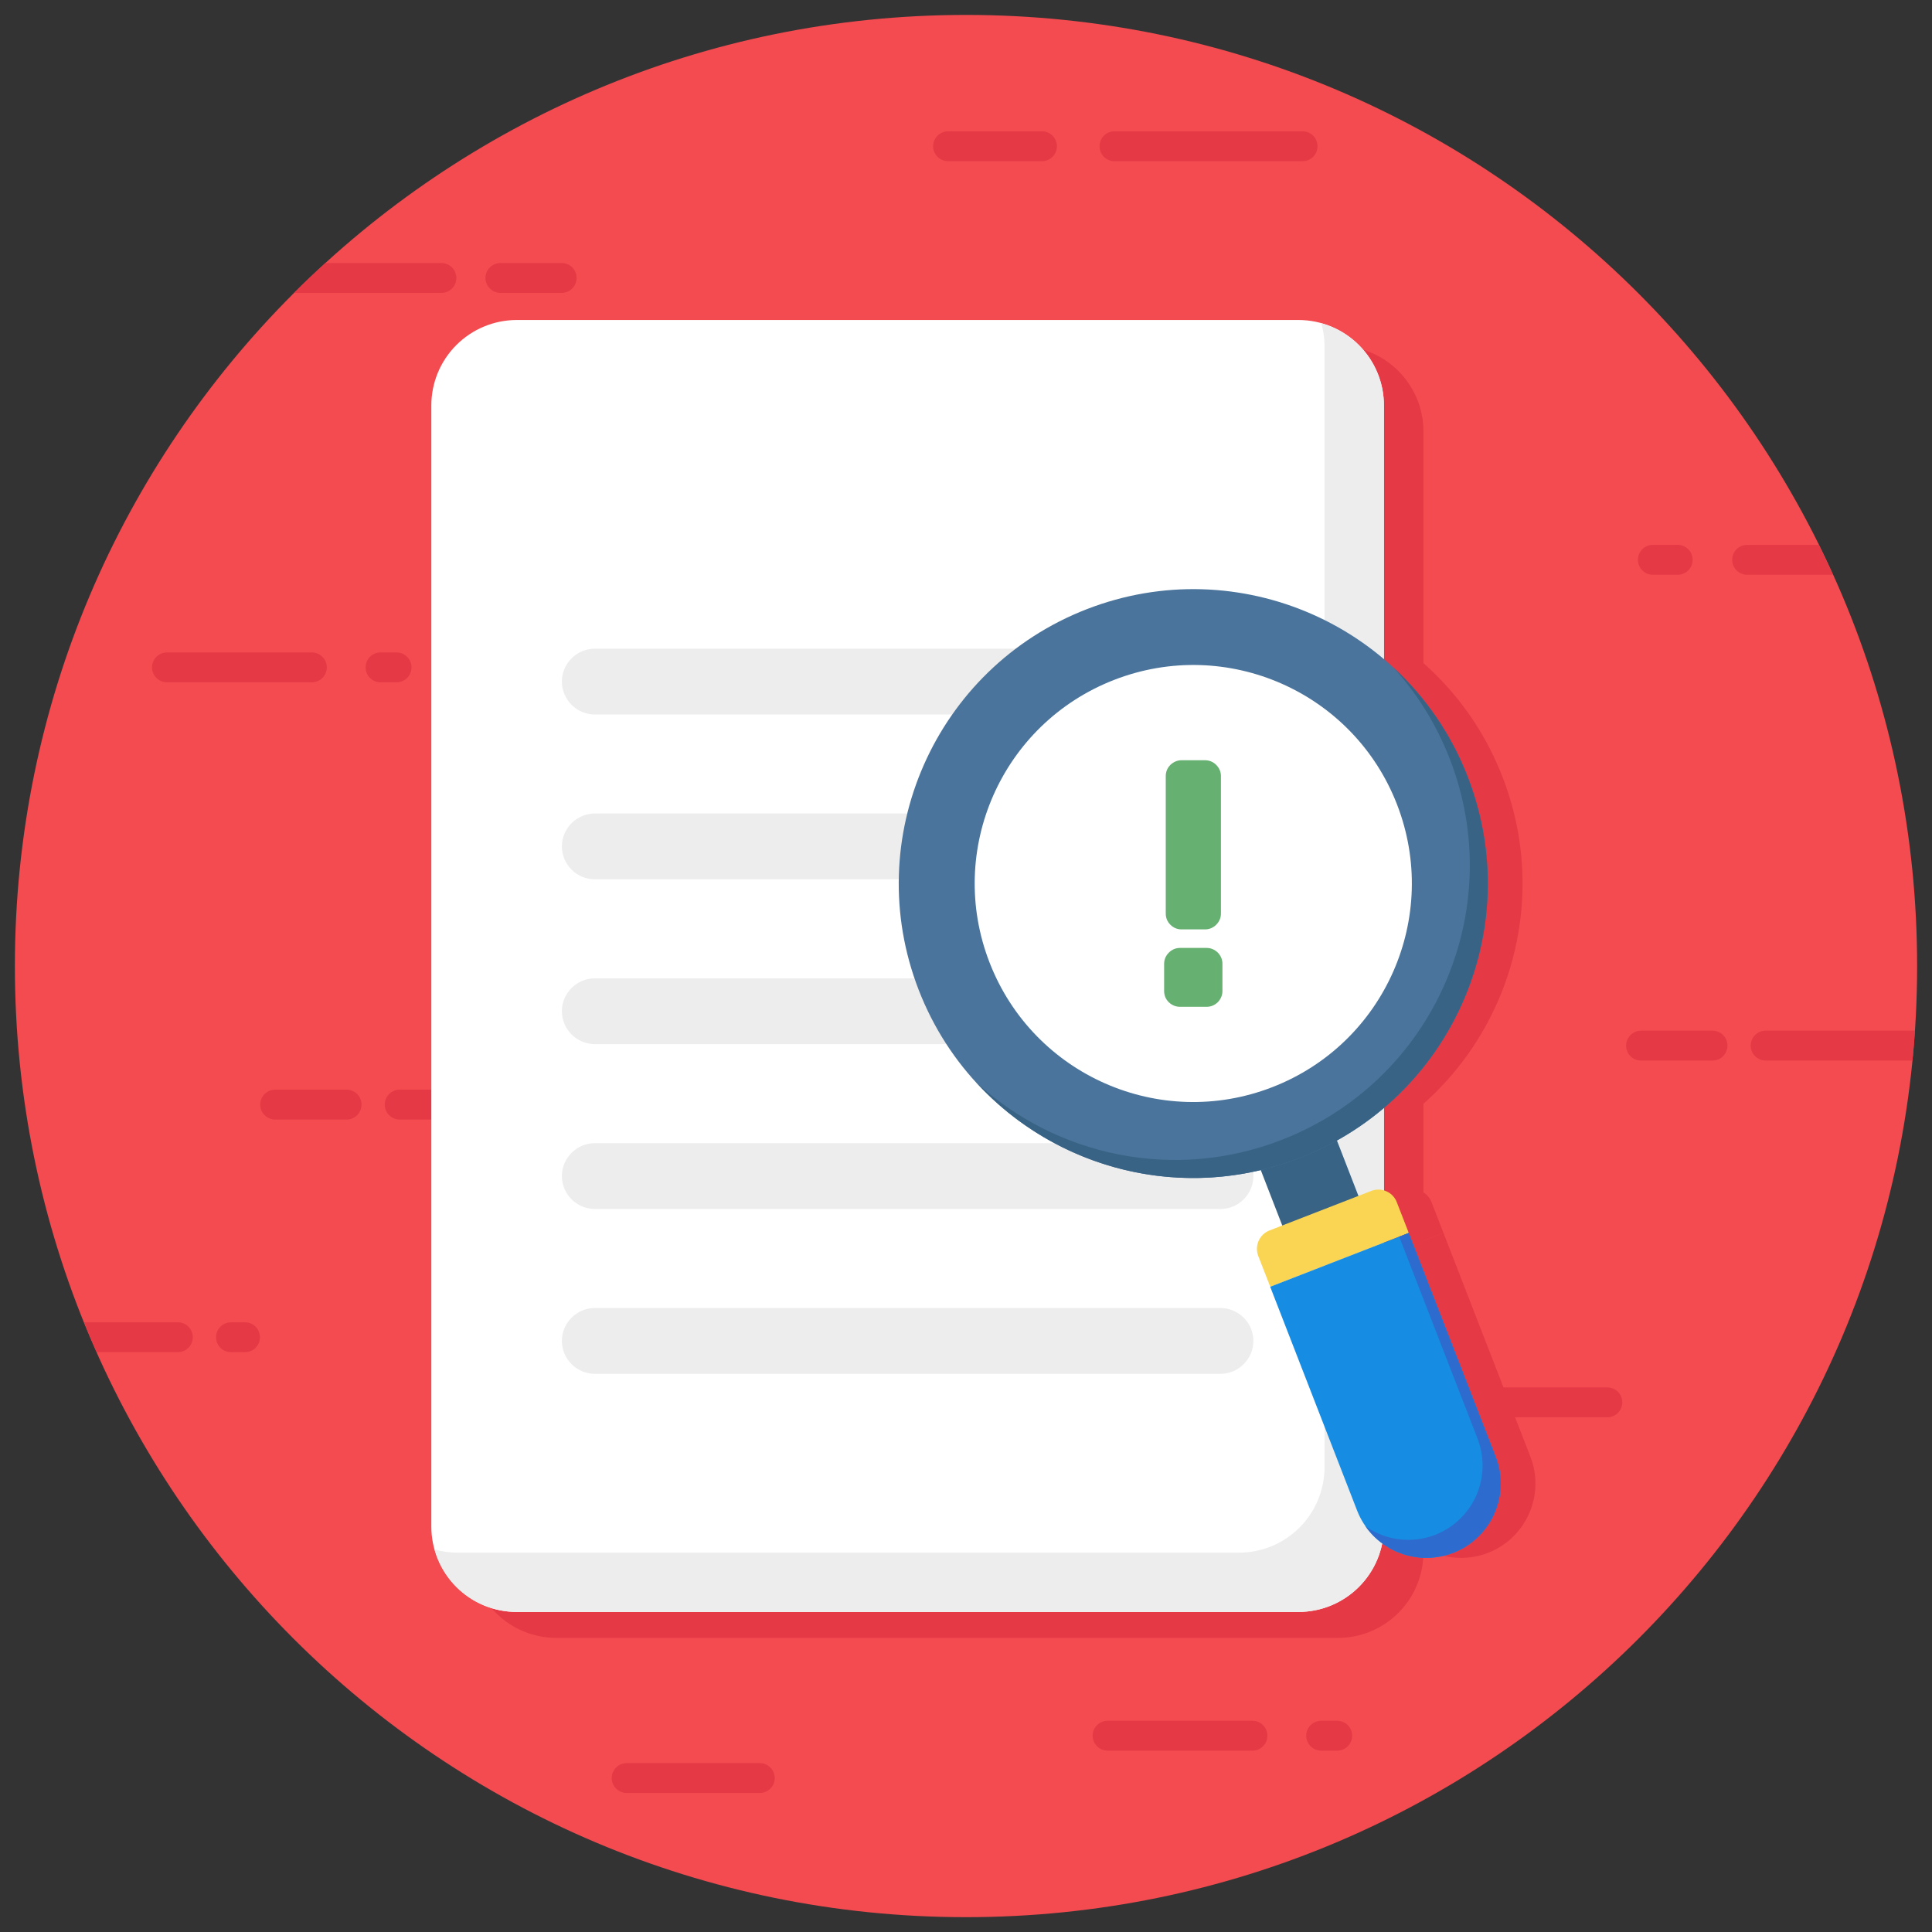
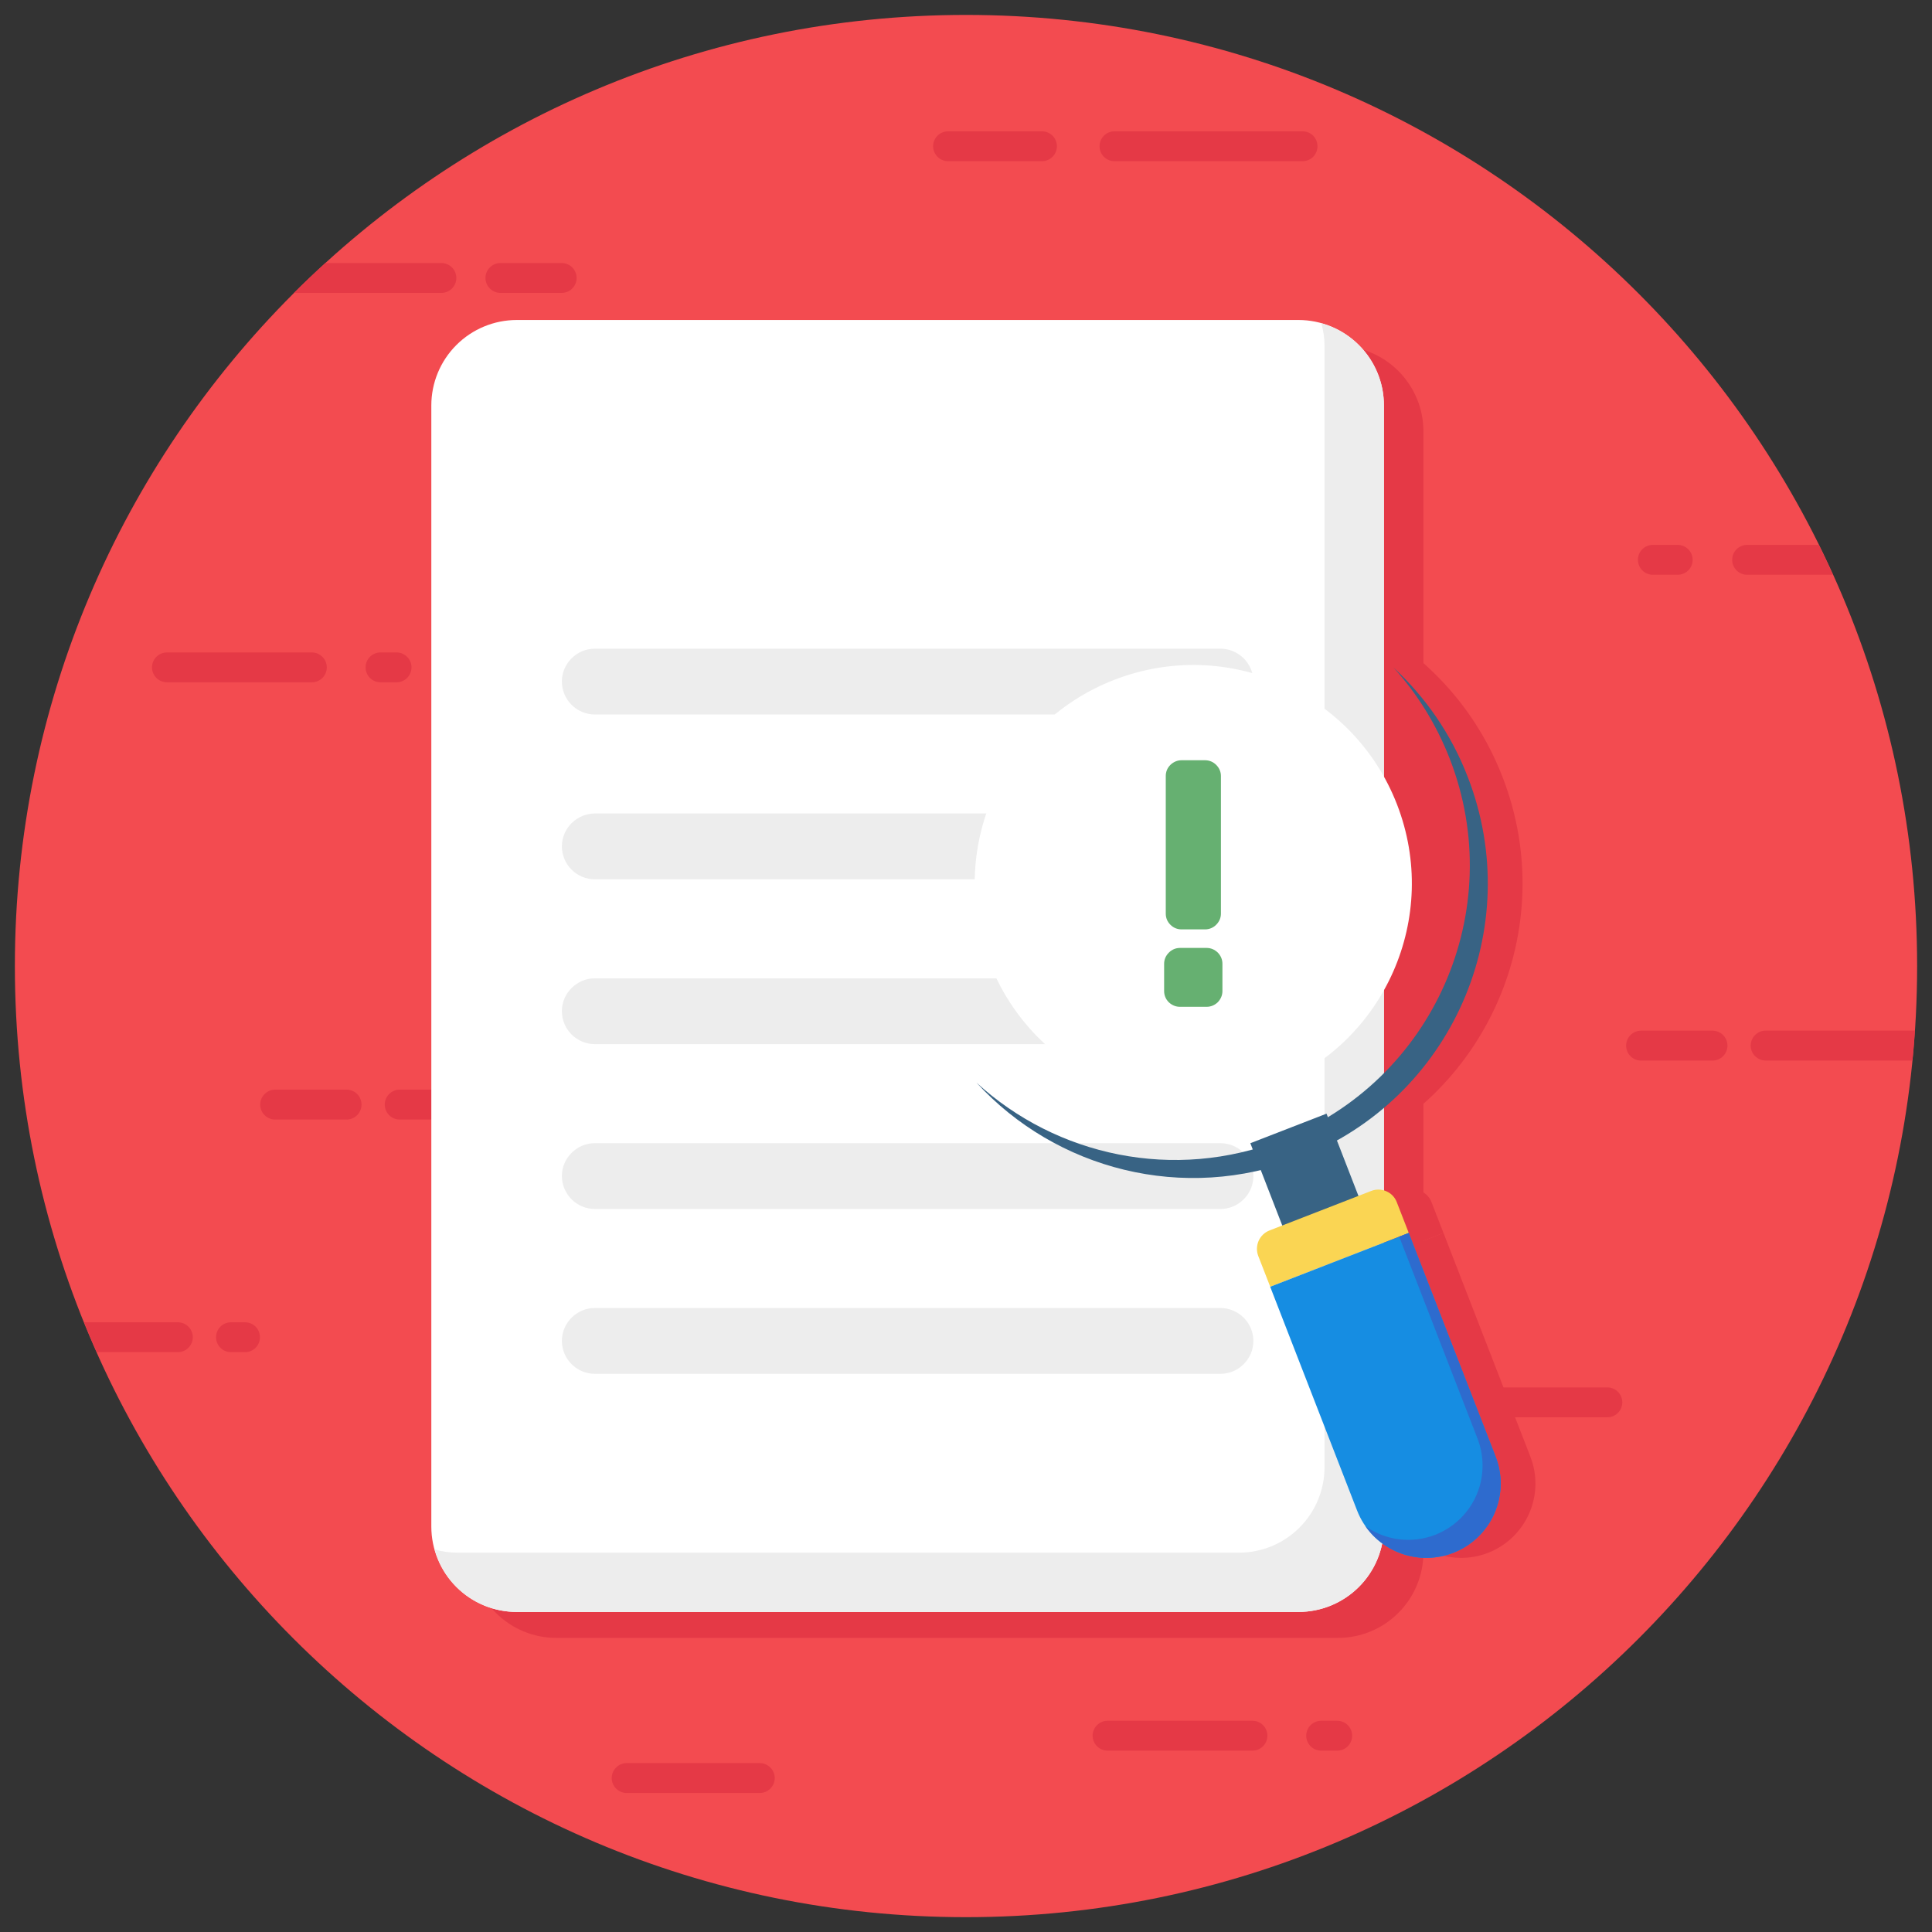
<svg xmlns="http://www.w3.org/2000/svg" width="40" height="40" viewBox="0 0 40 40" fill="none">
  <rect x="0" y="0" width="40" height="40" fill="#333333" stroke="none" />
  <g clip-path="url(#clip0_243_1964)">
    <path d="M20 39.693C30.876 39.693 39.692 30.877 39.692 20.001C39.692 9.125 30.876 0.309 20 0.309C9.124 0.309 0.308 9.125 0.308 20.001C0.308 30.877 9.124 39.693 20 39.693Z" fill="#F34B50" />
    <path d="M21.882 3.028C21.882 3.199 21.744 3.337 21.573 3.337H19.628C19.546 3.337 19.468 3.304 19.41 3.246C19.352 3.188 19.319 3.11 19.319 3.028C19.319 2.858 19.458 2.719 19.628 2.719H21.573C21.744 2.719 21.882 2.857 21.882 3.028ZM22.765 3.028C22.765 2.857 22.903 2.719 23.074 2.719H26.968C27.05 2.719 27.129 2.751 27.187 2.809C27.245 2.867 27.277 2.946 27.277 3.028C27.277 3.11 27.245 3.189 27.187 3.247C27.129 3.305 27.05 3.337 26.968 3.337H23.074C22.903 3.337 22.765 3.199 22.765 3.028ZM9.139 6.064C9.221 6.064 9.299 6.032 9.357 5.974C9.415 5.916 9.448 5.837 9.448 5.755C9.448 5.673 9.415 5.594 9.357 5.536C9.299 5.478 9.221 5.446 9.139 5.446H6.736C6.515 5.647 6.298 5.853 6.087 6.064H9.139ZM11.938 5.755C11.938 5.926 11.8 6.064 11.629 6.064H10.36C10.278 6.064 10.2 6.031 10.142 5.973C10.084 5.915 10.051 5.837 10.051 5.755C10.051 5.585 10.19 5.446 10.36 5.446H11.629C11.8 5.446 11.938 5.584 11.938 5.755ZM3.683 27.377H1.741C1.826 27.585 1.913 27.791 2.004 27.995H3.682C3.764 27.995 3.843 27.962 3.901 27.904C3.959 27.846 3.992 27.768 3.992 27.686C3.992 27.604 3.959 27.525 3.901 27.467C3.843 27.409 3.764 27.377 3.682 27.377H3.683ZM5.074 27.995H4.782C4.7 27.995 4.621 27.962 4.563 27.904C4.505 27.846 4.473 27.768 4.473 27.686C4.473 27.604 4.505 27.525 4.563 27.467C4.621 27.409 4.7 27.377 4.782 27.377H5.073C5.155 27.377 5.234 27.409 5.292 27.467C5.35 27.525 5.382 27.604 5.382 27.686C5.382 27.768 5.35 27.846 5.292 27.904C5.234 27.962 5.156 27.995 5.074 27.995ZM20.03 11.591C20.03 11.42 20.168 11.281 20.339 11.281H25.264C25.434 11.281 25.573 11.421 25.573 11.591C25.573 11.761 25.434 11.9 25.264 11.9H20.339C20.168 11.9 20.03 11.762 20.03 11.591ZM19.549 11.591C19.549 11.761 19.411 11.9 19.24 11.9H17.761C17.679 11.9 17.6 11.868 17.542 11.81C17.484 11.752 17.452 11.673 17.452 11.591C17.452 11.509 17.484 11.43 17.542 11.372C17.6 11.314 17.679 11.282 17.761 11.282H19.24C19.411 11.282 19.549 11.42 19.549 11.591ZM28.044 29.034C28.044 28.863 28.183 28.725 28.354 28.725H33.279C33.449 28.725 33.588 28.864 33.588 29.034C33.588 29.204 33.449 29.343 33.279 29.343H28.353C28.182 29.343 28.044 29.205 28.044 29.034L28.044 29.034ZM27.564 29.034C27.564 29.205 27.425 29.343 27.255 29.343H25.775C25.693 29.343 25.614 29.311 25.556 29.253C25.498 29.195 25.466 29.116 25.466 29.034C25.466 28.952 25.498 28.873 25.556 28.816C25.614 28.758 25.693 28.725 25.775 28.725H27.254C27.425 28.725 27.564 28.863 27.564 29.034L27.564 29.034ZM39.645 21.338C39.632 21.548 39.614 21.754 39.595 21.957H36.555C36.473 21.957 36.395 21.924 36.337 21.866C36.279 21.808 36.246 21.73 36.246 21.648C36.246 21.566 36.279 21.487 36.337 21.429C36.395 21.371 36.473 21.338 36.555 21.338H39.645ZM35.765 21.649C35.765 21.819 35.626 21.958 35.455 21.958H33.976C33.894 21.958 33.815 21.925 33.757 21.867C33.699 21.809 33.667 21.731 33.667 21.649C33.667 21.567 33.699 21.488 33.757 21.43C33.815 21.372 33.894 21.339 33.976 21.339H35.455C35.626 21.339 35.765 21.478 35.765 21.649ZM7.966 22.869C7.966 22.699 8.104 22.56 8.275 22.56H13.2C13.37 22.56 13.509 22.699 13.509 22.869C13.509 23.04 13.37 23.179 13.2 23.179H8.275C8.104 23.179 7.966 23.04 7.966 22.869ZM7.485 22.869C7.485 23.04 7.347 23.179 7.176 23.179H5.697C5.615 23.179 5.536 23.146 5.478 23.088C5.42 23.03 5.387 22.951 5.387 22.869C5.387 22.788 5.42 22.709 5.478 22.651C5.536 22.593 5.615 22.56 5.697 22.56H7.176C7.347 22.56 7.485 22.699 7.485 22.869ZM15.73 36.503H12.975C12.893 36.503 12.814 36.536 12.756 36.594C12.698 36.652 12.665 36.731 12.665 36.813C12.665 36.895 12.698 36.973 12.756 37.031C12.814 37.089 12.893 37.122 12.975 37.122H15.73C15.9 37.122 16.04 36.983 16.04 36.813C16.04 36.643 15.9 36.503 15.73 36.503ZM3.457 13.508H6.457C6.539 13.508 6.617 13.541 6.675 13.599C6.733 13.656 6.766 13.735 6.766 13.817C6.766 13.899 6.733 13.978 6.675 14.036C6.617 14.094 6.539 14.126 6.457 14.126H3.457C3.375 14.126 3.296 14.094 3.238 14.036C3.18 13.978 3.147 13.899 3.147 13.817C3.147 13.647 3.286 13.508 3.457 13.508ZM7.569 13.817C7.569 13.646 7.707 13.508 7.878 13.508H8.21C8.292 13.508 8.371 13.541 8.429 13.599C8.487 13.656 8.52 13.735 8.52 13.817C8.52 13.899 8.487 13.978 8.429 14.036C8.371 14.094 8.292 14.126 8.21 14.126H7.878C7.707 14.126 7.569 13.988 7.569 13.817ZM22.931 35.627H25.931C26.013 35.627 26.091 35.659 26.149 35.717C26.207 35.775 26.24 35.854 26.24 35.936C26.24 36.018 26.207 36.097 26.149 36.155C26.091 36.213 26.013 36.245 25.931 36.245H22.931C22.761 36.245 22.622 36.106 22.621 35.936C22.621 35.766 22.761 35.627 22.931 35.627ZM27.044 35.936C27.044 35.765 27.182 35.627 27.353 35.627H27.686C27.767 35.627 27.846 35.659 27.904 35.717C27.962 35.775 27.995 35.854 27.995 35.936C27.995 36.018 27.962 36.097 27.904 36.155C27.846 36.213 27.767 36.245 27.686 36.245H27.354C27.183 36.245 27.044 36.107 27.044 35.936ZM33.911 11.591C33.911 11.42 34.05 11.281 34.221 11.281H34.735C34.776 11.281 34.816 11.29 34.853 11.305C34.891 11.321 34.925 11.343 34.954 11.372C34.982 11.401 35.005 11.435 35.021 11.472C35.036 11.51 35.044 11.55 35.044 11.591C35.044 11.631 35.036 11.672 35.021 11.709C35.005 11.747 34.982 11.781 34.954 11.809C34.925 11.838 34.891 11.861 34.853 11.876C34.816 11.892 34.776 11.9 34.735 11.9H34.221C34.05 11.9 33.912 11.761 33.912 11.591H33.911ZM36.172 11.9H37.948C37.855 11.692 37.758 11.486 37.657 11.281H36.172C36.131 11.281 36.091 11.29 36.054 11.305C36.016 11.321 35.982 11.343 35.953 11.372C35.925 11.401 35.902 11.435 35.886 11.472C35.871 11.51 35.863 11.55 35.863 11.591C35.863 11.631 35.871 11.672 35.886 11.709C35.902 11.747 35.925 11.781 35.953 11.809C35.982 11.838 36.016 11.861 36.054 11.876C36.091 11.892 36.131 11.9 36.172 11.9Z" fill="#E53946" />
    <path d="M29.471 8.932V32.142C29.47 32.611 29.284 33.061 28.952 33.393C28.62 33.725 28.17 33.911 27.701 33.911H11.518C11.049 33.911 10.599 33.725 10.267 33.393C9.935 33.061 9.748 32.611 9.748 32.142V8.932C9.748 8.463 9.935 8.013 10.267 7.681C10.598 7.349 11.049 7.162 11.518 7.162H27.701C28.17 7.162 28.62 7.349 28.952 7.681C29.284 8.013 29.471 8.463 29.471 8.932Z" fill="#E53946" />
    <path d="M27.507 25.991L26.605 23.669L28.183 23.057L29.084 25.378L27.507 25.991Z" fill="#E53946" />
    <path d="M31.107 16.083C32.327 19.222 30.772 22.753 27.632 23.973C24.492 25.192 20.962 23.637 19.742 20.497C18.524 17.361 20.079 13.83 23.219 12.611C26.359 11.392 29.889 12.947 31.107 16.083Z" fill="#E53946" />
    <path d="M29.642 16.653C30.547 18.983 29.393 21.603 27.063 22.508C24.733 23.413 22.112 22.259 21.207 19.929C20.303 17.601 21.457 14.981 23.788 14.076C26.118 13.171 28.738 14.325 29.642 16.653ZM29.638 24.89L29.886 25.527L27.017 26.641L26.77 26.004C26.731 25.903 26.734 25.791 26.777 25.692C26.821 25.592 26.902 25.515 27.003 25.475L29.109 24.657C29.159 24.637 29.212 24.628 29.266 24.629C29.32 24.63 29.373 24.642 29.422 24.664C29.471 24.685 29.515 24.716 29.553 24.755C29.59 24.794 29.619 24.84 29.638 24.89Z" fill="#E53946" />
    <path d="M31.685 30.159L29.886 25.527L27.018 26.641L28.817 31.273C28.89 31.461 28.999 31.633 29.139 31.779C29.279 31.925 29.446 32.042 29.631 32.124C29.816 32.205 30.015 32.249 30.217 32.254C30.419 32.258 30.62 32.223 30.808 32.15C30.996 32.077 31.168 31.967 31.314 31.828C31.46 31.688 31.577 31.521 31.659 31.336C31.74 31.151 31.785 30.952 31.789 30.75C31.794 30.548 31.758 30.347 31.685 30.159Z" fill="#E53946" />
    <path d="M28.652 8.395V31.604C28.652 32.074 28.466 32.524 28.134 32.856C27.802 33.188 27.352 33.374 26.882 33.374H10.7C10.23 33.374 9.78 33.188 9.448 32.856C9.116 32.524 8.93 32.074 8.93 31.604V8.395C8.93 7.926 9.116 7.476 9.448 7.144C9.78 6.812 10.23 6.625 10.7 6.625H26.882C27.352 6.625 27.802 6.812 28.134 7.144C28.466 7.476 28.652 7.926 28.652 8.395Z" fill="white" />
    <path d="M14.539 7.849C14.539 8.009 14.407 8.138 14.247 8.138H12.207C12.047 8.138 11.915 8.009 11.915 7.849C11.915 7.686 12.047 7.557 12.207 7.557H14.247C14.407 7.557 14.539 7.686 14.539 7.849ZM19.884 7.849C19.884 8.009 19.752 8.138 19.592 8.138H15.533C15.373 8.138 15.241 8.009 15.241 7.849C15.241 7.686 15.373 7.557 15.533 7.557H19.592C19.752 7.557 19.884 7.686 19.884 7.849ZM10.052 12.457C9.892 12.457 9.763 12.325 9.763 12.165V10.125C9.763 9.965 9.892 9.833 10.052 9.833C10.215 9.833 10.344 9.965 10.344 10.125V12.165C10.344 12.325 10.215 12.457 10.052 12.457ZM10.052 17.802C9.892 17.802 9.763 17.67 9.763 17.51V13.451C9.763 13.291 9.892 13.159 10.052 13.159C10.215 13.159 10.344 13.291 10.344 13.451V17.51C10.344 17.67 10.215 17.802 10.052 17.802Z" fill="white" />
    <path d="M28.653 8.395V31.604C28.653 32.583 27.86 33.373 26.881 33.373H10.7C9.884 33.373 9.201 32.826 8.998 32.078C9.149 32.124 9.309 32.146 9.472 32.146H25.653C26.123 32.146 26.573 31.959 26.904 31.628C27.236 31.296 27.423 30.846 27.423 30.376V7.167C27.423 7.004 27.401 6.844 27.355 6.693C28.103 6.896 28.653 7.58 28.653 8.395Z" fill="#EDEDED" />
    <path d="M25.95 27.761C25.95 27.949 25.874 28.12 25.749 28.243C25.686 28.307 25.611 28.357 25.528 28.392C25.445 28.426 25.357 28.444 25.267 28.444H12.315C12.134 28.443 11.961 28.371 11.833 28.243C11.706 28.115 11.633 27.942 11.633 27.761C11.633 27.573 11.711 27.404 11.834 27.281C11.897 27.218 11.972 27.167 12.055 27.133C12.137 27.098 12.226 27.081 12.315 27.081H25.267C25.641 27.081 25.95 27.387 25.95 27.761ZM25.95 24.349C25.95 24.536 25.874 24.707 25.749 24.83C25.686 24.894 25.611 24.944 25.528 24.979C25.445 25.013 25.357 25.031 25.267 25.031H12.315C12.134 25.03 11.961 24.958 11.833 24.83C11.706 24.702 11.633 24.529 11.633 24.348C11.633 24.16 11.711 23.991 11.834 23.869C11.897 23.805 11.972 23.755 12.055 23.72C12.137 23.686 12.226 23.668 12.315 23.668H25.267C25.641 23.668 25.95 23.975 25.95 24.349ZM25.95 20.936C25.95 21.123 25.874 21.295 25.749 21.417C25.686 21.481 25.611 21.532 25.528 21.566C25.445 21.6 25.357 21.618 25.267 21.618H12.315C12.134 21.617 11.961 21.545 11.833 21.417C11.706 21.29 11.633 21.116 11.633 20.936C11.633 20.747 11.711 20.579 11.834 20.456C11.897 20.392 11.972 20.342 12.055 20.308C12.137 20.273 12.226 20.255 12.315 20.255H25.267C25.641 20.255 25.95 20.561 25.95 20.936ZM25.95 17.523C25.95 17.711 25.874 17.882 25.749 18.005C25.686 18.068 25.611 18.119 25.528 18.153C25.445 18.188 25.357 18.206 25.267 18.205H12.315C12.134 18.205 11.961 18.133 11.833 18.005C11.706 17.877 11.633 17.704 11.633 17.523C11.633 17.335 11.711 17.166 11.834 17.043C11.897 16.98 11.972 16.929 12.055 16.895C12.137 16.86 12.226 16.843 12.315 16.842H25.267C25.641 16.842 25.95 17.149 25.95 17.523ZM25.95 14.11C25.95 14.298 25.874 14.469 25.749 14.592C25.686 14.655 25.611 14.706 25.528 14.741C25.445 14.775 25.357 14.793 25.267 14.793H12.315C12.134 14.792 11.961 14.72 11.833 14.592C11.706 14.464 11.633 14.291 11.633 14.11C11.633 13.922 11.711 13.753 11.834 13.63C11.897 13.567 11.972 13.517 12.055 13.482C12.137 13.448 12.226 13.43 12.315 13.43H25.267C25.641 13.43 25.95 13.736 25.95 14.11Z" fill="#EDEDED" />
    <path d="M26.788 25.991L25.887 23.669L27.464 23.057L28.365 25.378L26.788 25.991Z" fill="#386384" />
-     <path d="M30.387 16.085C31.607 19.224 30.052 22.755 26.912 23.974C23.772 25.194 20.242 23.639 19.022 20.499C17.804 17.363 19.36 13.832 22.499 12.613C25.639 11.393 29.169 12.949 30.387 16.085Z" fill="#4A749B" />
    <path d="M26.911 23.974C24.502 24.91 21.862 24.211 20.216 22.414C21.872 23.931 24.305 24.47 26.539 23.599C29.678 22.38 31.235 18.851 30.016 15.71C29.736 14.993 29.339 14.359 28.85 13.82C29.508 14.43 30.044 15.193 30.388 16.085C31.607 19.223 30.053 22.753 26.911 23.974Z" fill="#386384" />
    <path d="M28.923 16.653C29.827 18.983 28.674 21.603 26.343 22.508C24.013 23.413 21.393 22.259 20.488 19.929C19.583 17.601 20.738 14.981 23.068 14.076C25.398 13.171 28.019 14.325 28.923 16.653Z" fill="white" />
    <path d="M28.919 24.89L29.167 25.527L26.299 26.641L26.051 26.004C26.012 25.903 26.015 25.791 26.058 25.691C26.102 25.592 26.183 25.514 26.284 25.475L28.39 24.657C28.44 24.637 28.494 24.628 28.547 24.629C28.601 24.63 28.654 24.642 28.703 24.664C28.752 24.685 28.797 24.716 28.834 24.755C28.871 24.794 28.9 24.84 28.919 24.89Z" fill="#FAD553" />
    <path d="M30.965 30.159L29.166 25.527L26.298 26.641L28.097 31.273C28.244 31.653 28.537 31.959 28.911 32.124C29.284 32.288 29.707 32.298 30.088 32.15C30.468 32.002 30.774 31.709 30.939 31.336C31.103 30.963 31.113 30.539 30.965 30.159H30.965Z" fill="#168DE2" />
    <path d="M31.071 30.715C31.071 31.025 30.977 31.328 30.802 31.584C30.627 31.84 30.378 32.037 30.089 32.149C29.412 32.41 28.668 32.167 28.268 31.598C28.537 31.789 28.862 31.888 29.192 31.88C29.523 31.873 29.842 31.759 30.103 31.555C30.363 31.352 30.552 31.07 30.64 30.751C30.727 30.433 30.71 30.094 30.591 29.786L28.969 25.604L29.166 25.527L30.966 30.158C31.037 30.343 31.071 30.53 31.071 30.715Z" fill="#2E6BCE" />
    <path d="M25.309 19.953V20.519C25.309 20.605 25.275 20.685 25.213 20.75C25.149 20.811 25.069 20.845 24.983 20.845H24.429C24.343 20.845 24.262 20.811 24.198 20.75C24.136 20.688 24.102 20.608 24.102 20.519V19.953C24.102 19.866 24.136 19.786 24.201 19.722C24.262 19.66 24.343 19.626 24.429 19.626H24.983C25.069 19.626 25.149 19.66 25.213 19.722C25.275 19.786 25.309 19.866 25.309 19.953ZM24.232 19.146C24.167 19.082 24.136 19.002 24.136 18.916V16.066C24.136 15.98 24.167 15.9 24.232 15.836C24.296 15.774 24.376 15.74 24.462 15.74H24.949C25.038 15.74 25.118 15.774 25.18 15.836C25.244 15.9 25.278 15.98 25.278 16.066V18.916C25.278 19.002 25.244 19.082 25.18 19.146C25.118 19.208 25.038 19.242 24.949 19.242H24.462C24.373 19.242 24.293 19.208 24.232 19.146Z" fill="#66B071" />
  </g>
  <defs>
    <clipPath id="clip0_243_1964">
      <rect width="40" height="40" fill="white" />
    </clipPath>
  </defs>
</svg>